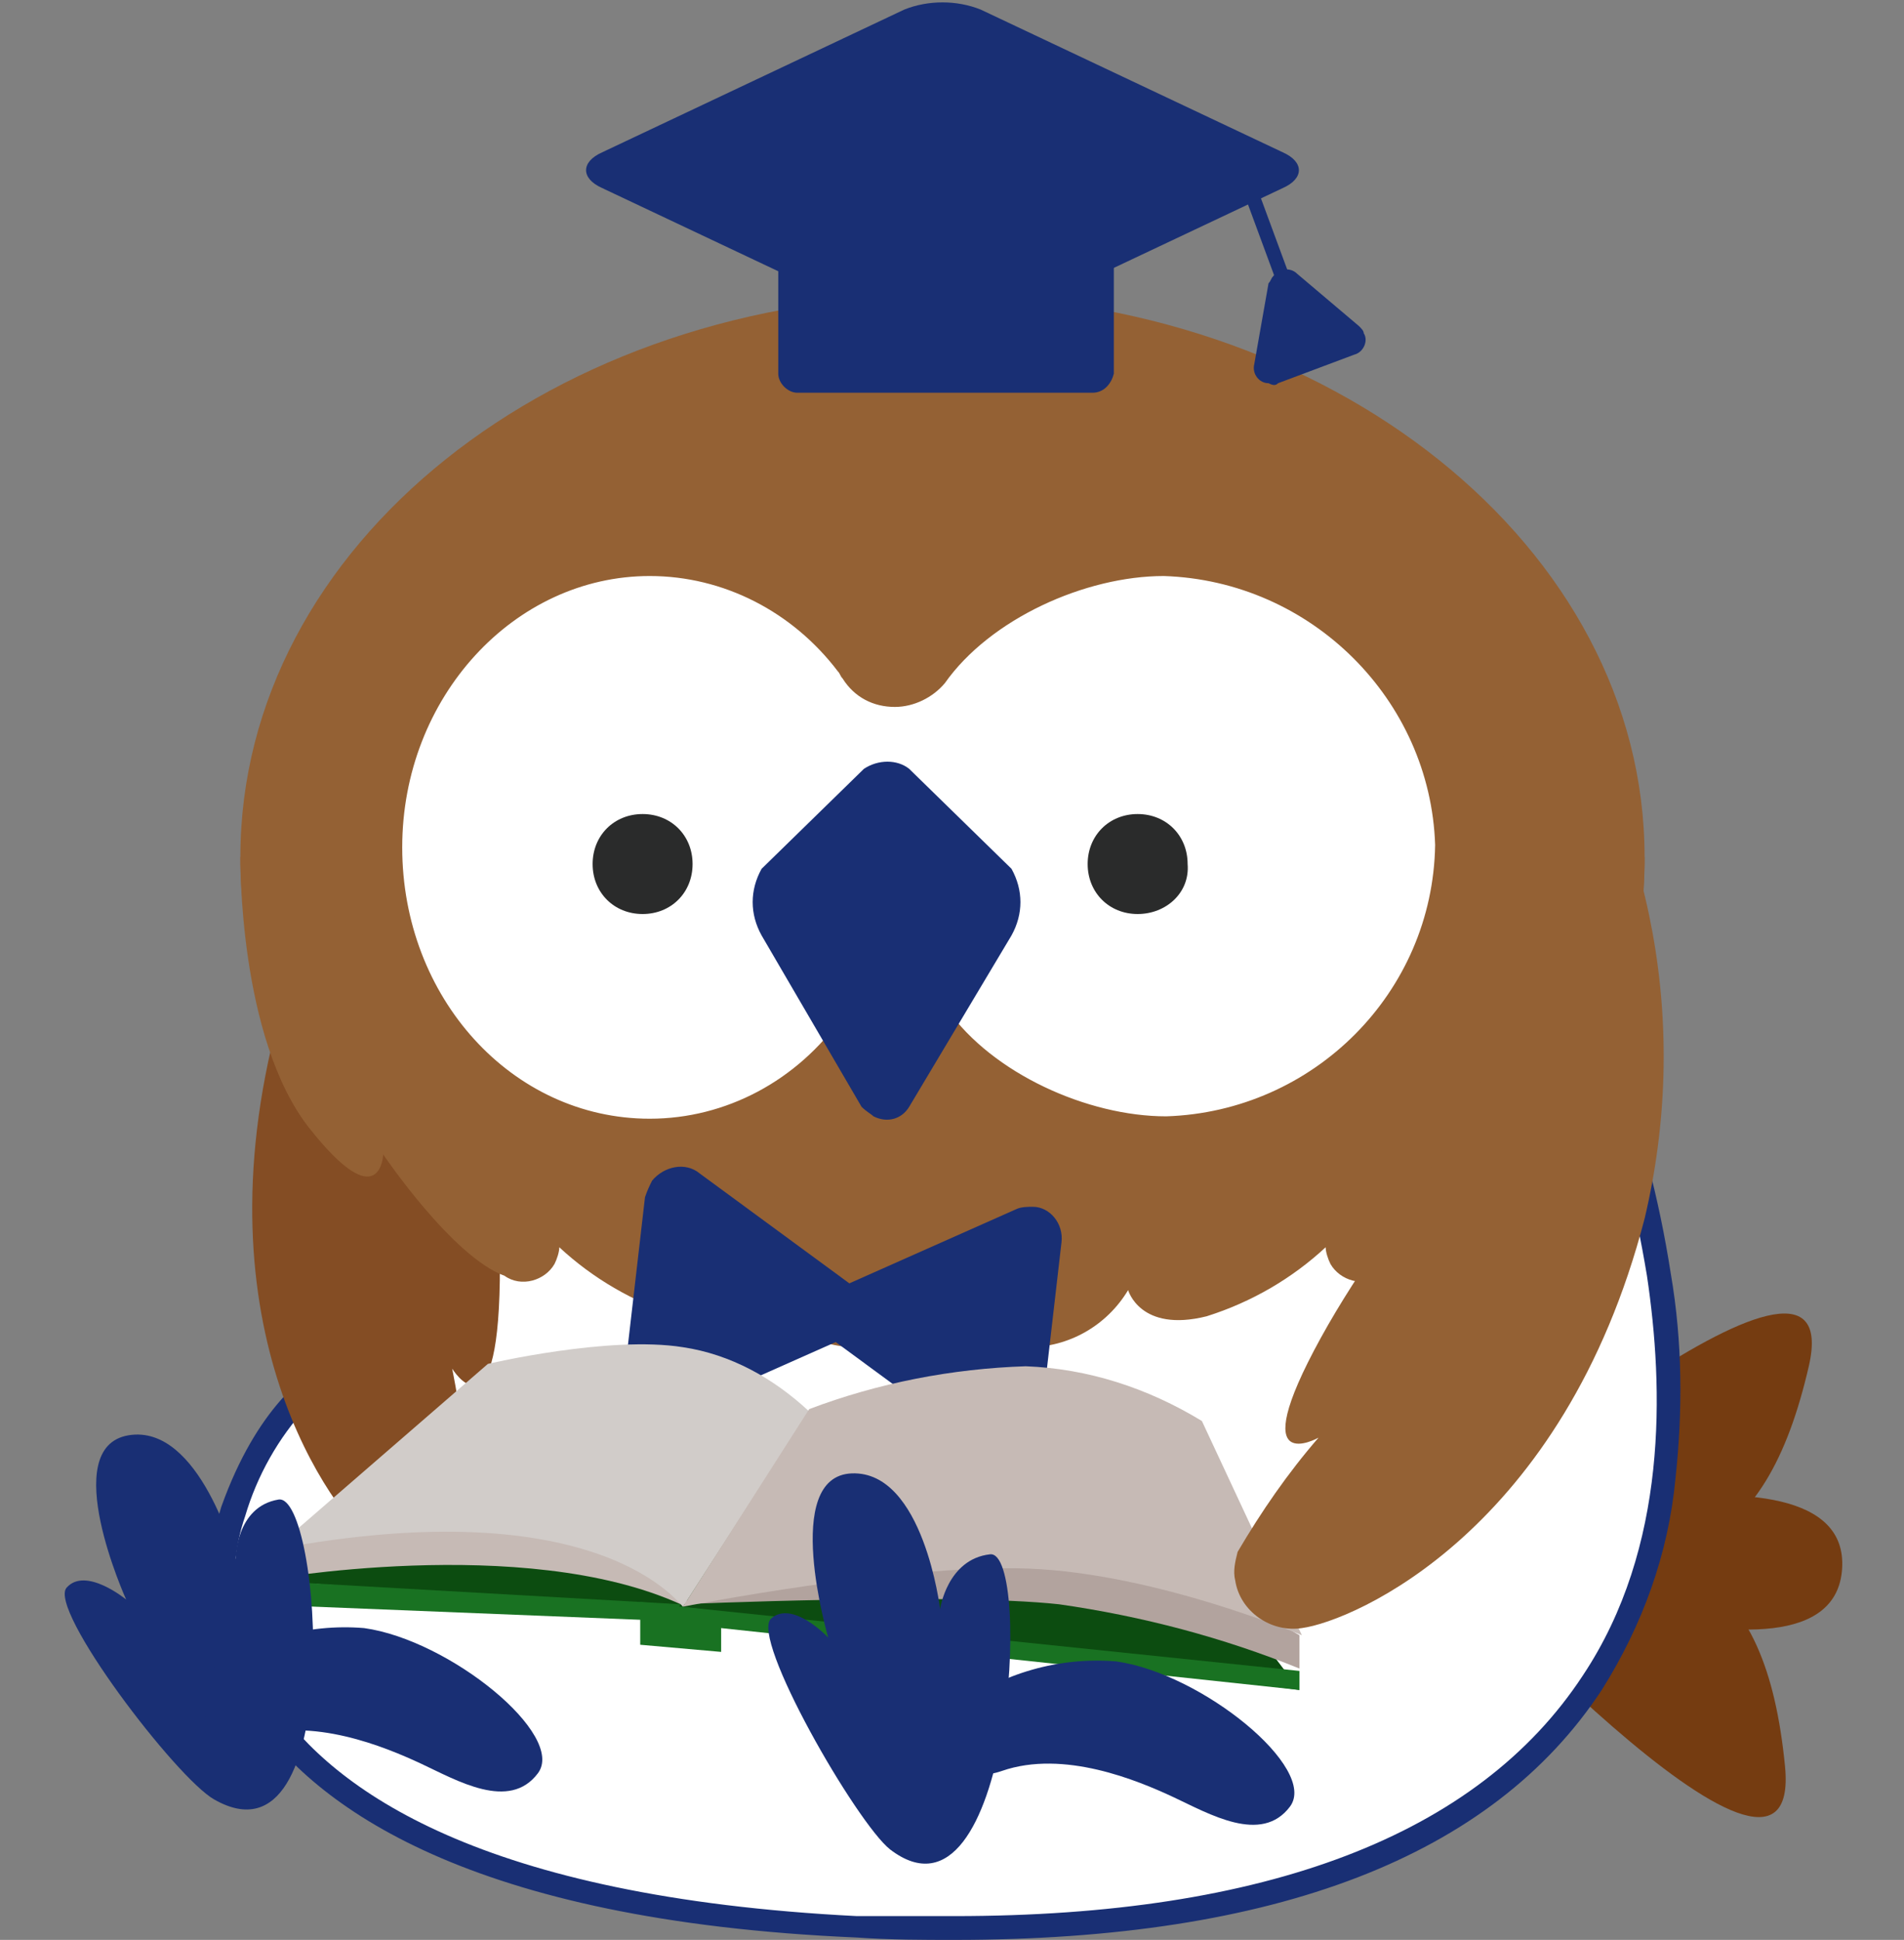
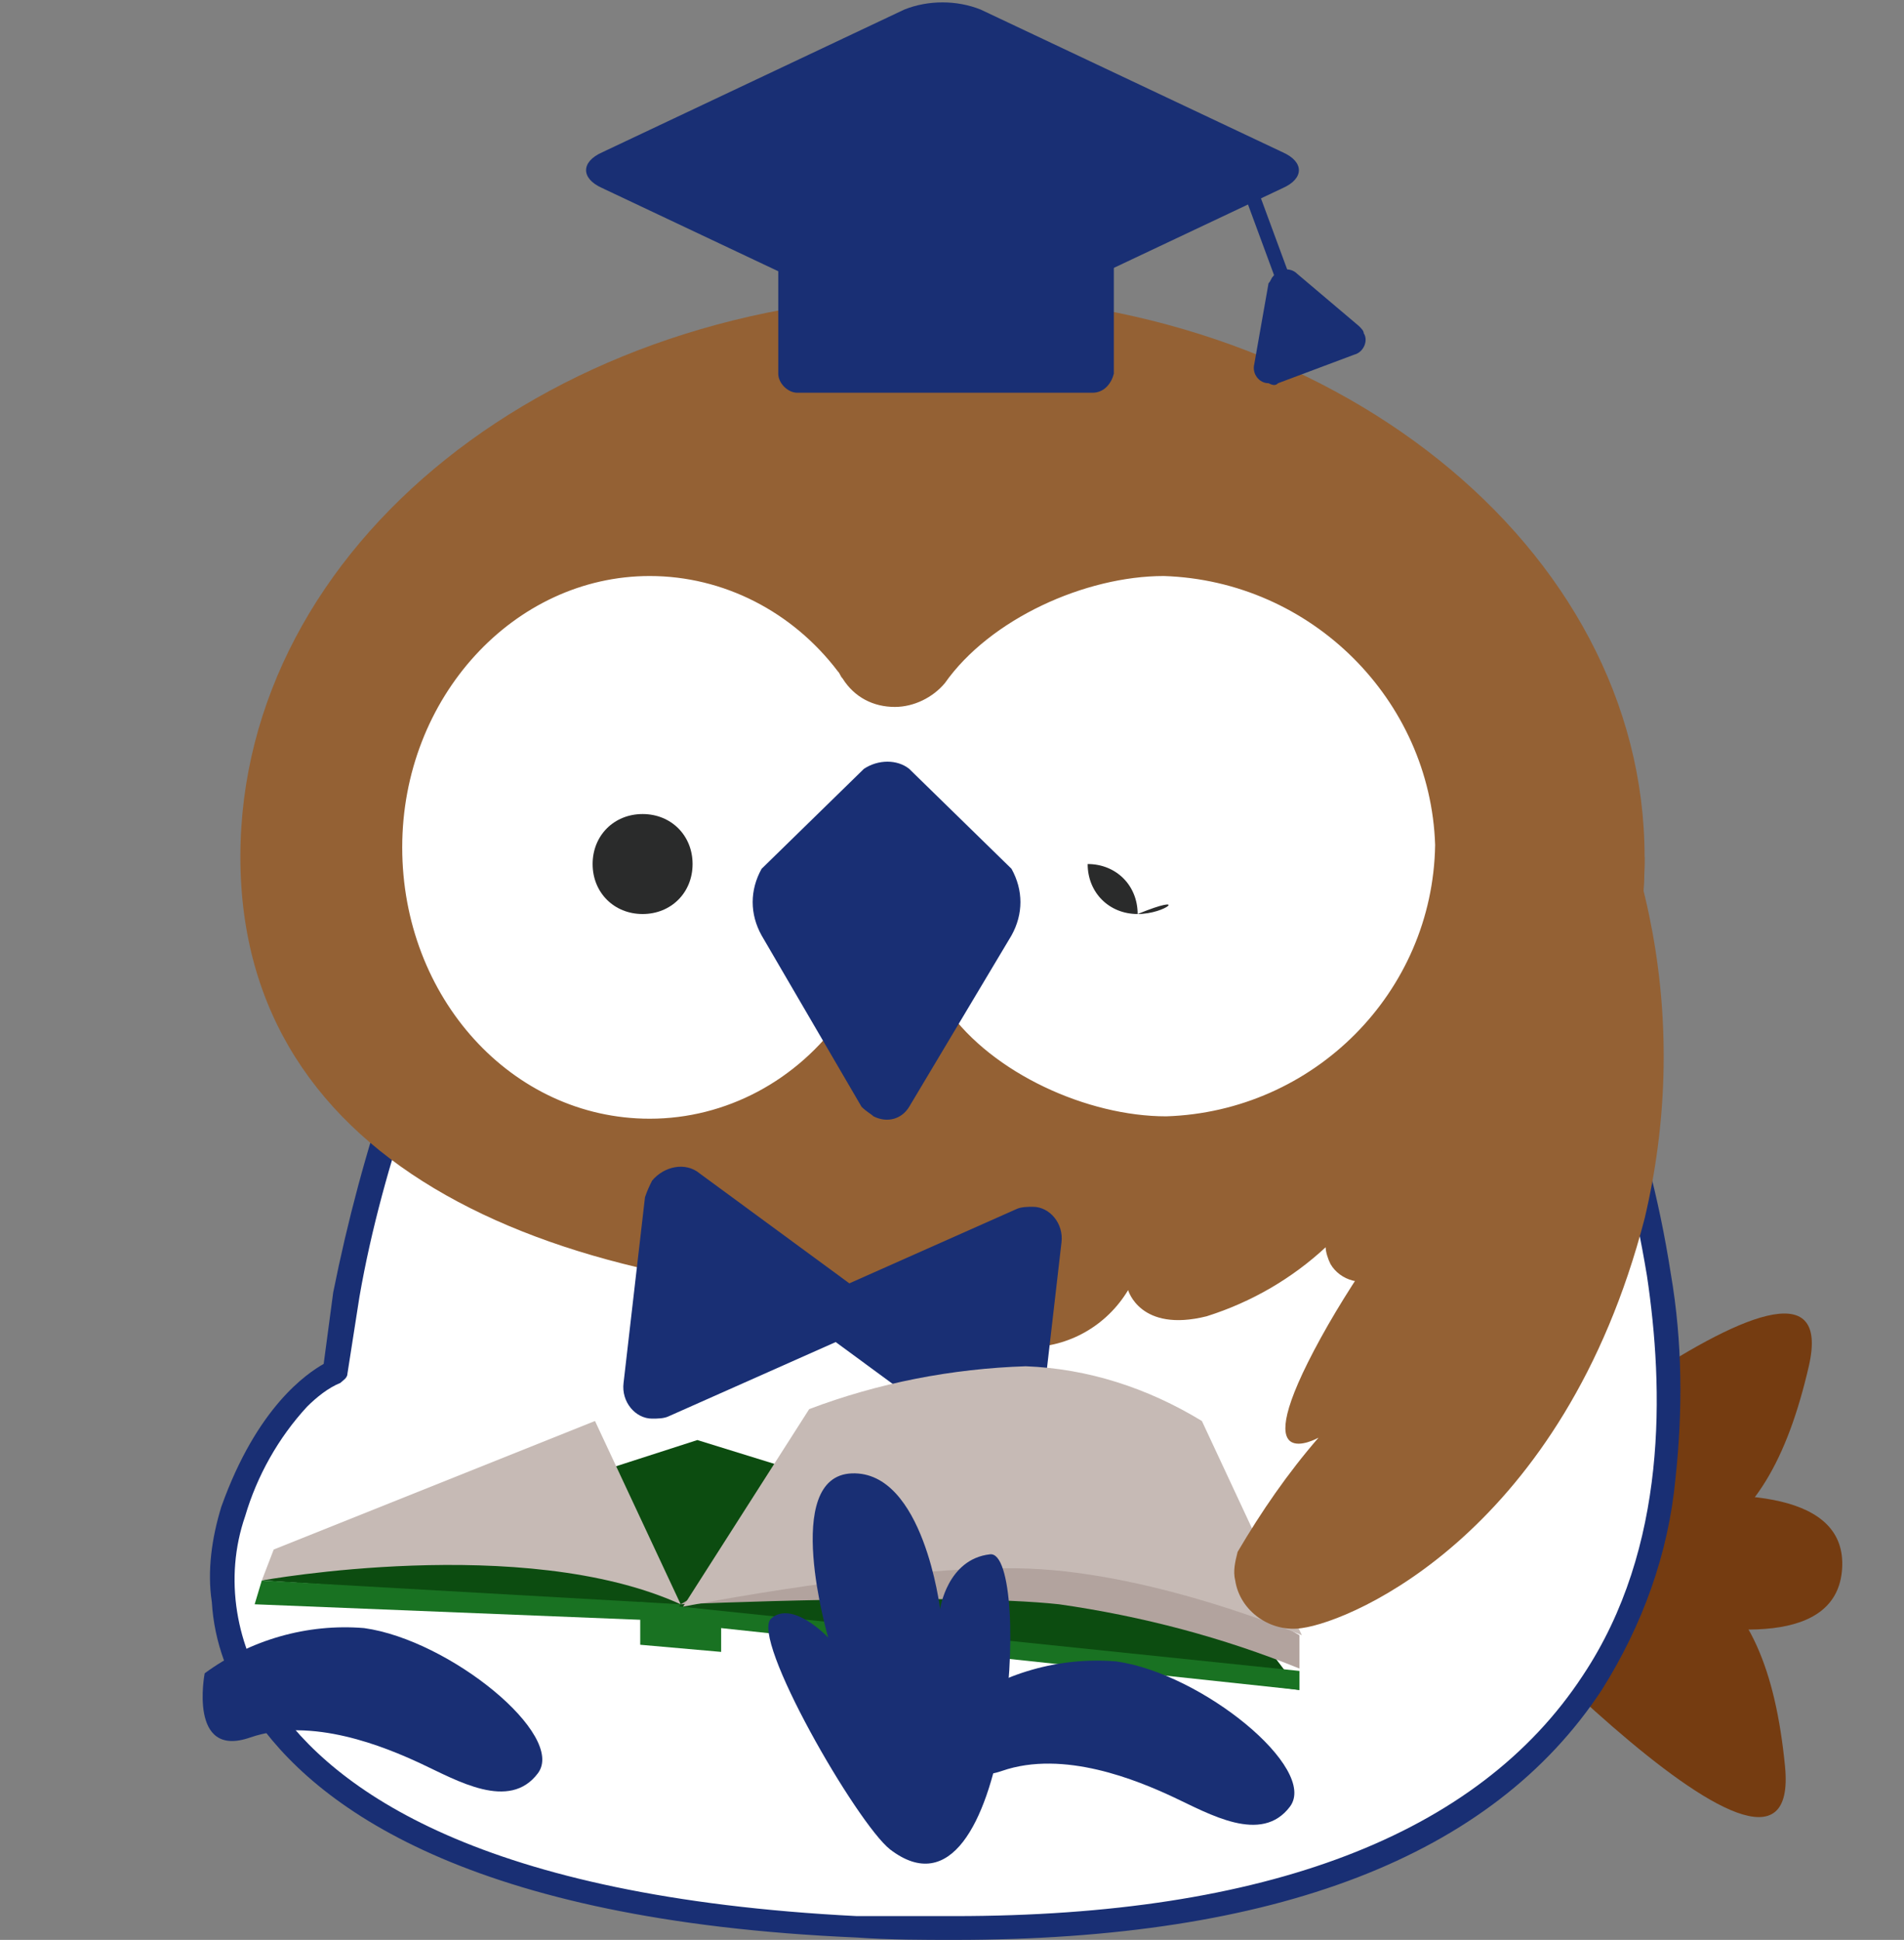
<svg xmlns="http://www.w3.org/2000/svg" version="1.1" id="レイヤー_1" x="0px" y="0px" viewBox="0 0 80 81.5" style="enable-background:new 0 0 80 81.5;" xml:space="preserve">
  <rect x="0" y="0" width="80" height="81.5" fill="#808080" stroke="none" />
  <style type="text/css">
	.st0{fill:none;}
	.st1{fill:#753C11;}
	.st2{fill:#FFFFFF;}
	.st3{fill:#192F74;}
	.st4{fill:#844D24;}
	.st5{fill:#946134;}
	.st6{fill:#2A2B2B;}
	.st7{fill:#0C4C10;}
	.st8{fill:#197222;}
	.st9{fill:#B2A39E;}
	.st10{fill:#C6BAB5;}
	.st11{fill:#D1CCC9;}
</style>
  <rect x="2.7" class="st0" width="74.7" height="81.5" />
  <path id="パス_1681" class="st1" d="M59.9,64.8c0,0,15.9,17.5,15.1,9.4S70.6,63.5,59.9,64.8" />
  <path id="パス_1682" class="st1" d="M59.9,64.9c0,0,17.9-15.3,16.1-7.5S70.3,67.5,59.9,64.9" />
  <path id="パス_1683" class="st1" d="M59.9,64.9c0,0,17.1,7.3,17.5,1S59.9,64.9,59.9,64.9" />
  <path id="パス_1684" class="st2" d="M16.9,45.6c-1,2.9-1.8,5.8-2.3,8.8l-0.5,3.2c0,0-2.5,0.9-4.3,5.9S10.3,79.7,36,80.9  c48.2,2.3,31.2-36.4,31.2-36.4L16.9,45.6z" />
  <path id="パス_1685" class="st3" d="M67.2,44c0.2,0,0.4,0.1,0.5,0.3c1.2,2.9,2,6,2.5,9.2c0.5,2.9,0.5,5.8,0.2,8.6  c-0.3,3.2-1.4,6.2-3.1,8.9c-4.6,7-13.7,10.5-27.2,10.5c-1.3,0-2.7,0-4.1-0.1c-16.3-0.7-22.8-5.5-25.4-9.4c-1-1.4-1.6-3-1.7-4.7  c-0.2-1.3,0-2.7,0.4-4c1.5-4.2,3.6-5.6,4.3-6l0.4-3c0.6-3,1.4-6,2.4-8.9c0.1-0.2,0.3-0.3,0.5-0.3L67.2,44L67.2,44z M40.1,80.5  c13.1,0,22-3.4,26.4-10.1c3.6-5.4,3.4-12.1,2.7-16.8c-0.5-3-1.2-5.9-2.3-8.6l-49.6,1.1c-0.9,2.7-1.7,5.5-2.2,8.4l-0.5,3.2  c0,0.2-0.2,0.3-0.3,0.4c-0.5,0.2-1,0.6-1.4,1c-1.2,1.3-2.1,2.9-2.6,4.6c-0.9,2.6-0.4,5.5,1.2,7.8c2.5,3.7,8.7,8.2,24.5,9  C37.4,80.5,38.8,80.5,40.1,80.5z" />
-   <path id="パス_1686" class="st4" d="M26.7,24.8c-7.4,3.6-12.8,10.2-15,18c-3.5,13.1,2.3,20.7,4,22.1c1.1,0.8,2.6,0.7,3.4-0.4  c0.2-0.3,0.4-0.7,0.5-1.1c0-2-0.2-3.9-0.6-5.9c0,0,1.9,3.1,2-3.7s-2.1-12.6,1.2-18.6c1.8-3.3,3.9-6.4,6.5-9.2L26.7,24.8z" />
  <path id="パス_1687" class="st5" d="M69.1,36c0,13-13.2,18.6-29.5,18.6S10.1,49.1,10.1,36s13.2-23.6,29.5-23.6S69.1,23,69.1,36" />
-   <path id="パス_1688" class="st5" d="M10.1,36c0,0-0.1,7.6,2.9,11.4s3.1,1.1,3.1,1.1s2.9,4.3,5.1,5.1c0.7,0.5,1.7,0.2,2.1-0.5  c0.1-0.2,0.2-0.5,0.2-0.7c1.4,1.3,3.1,2.3,5,2.9c2.8,0.7,3.3-1.1,3.3-1.1c0.9,1.5,2.5,2.4,4.2,2.4c2.8-0.1,3.5-1.9,3.5-1.9L10.1,36z  " />
  <path id="パス_1689" class="st5" d="M69.1,36c0,0,0.1,7.6-2.9,11.4s-3.1,1.1-3.1,1.1s-2.9,4.3-5.1,5.1c-0.7,0.5-1.7,0.2-2.1-0.5  c-0.1-0.2-0.2-0.5-0.2-0.7c-1.4,1.3-3.1,2.3-5,2.9c-2.8,0.7-3.3-1.1-3.3-1.1c-0.9,1.5-2.5,2.4-4.2,2.4c-2.8-0.1-3.5-1.9-3.5-1.9  L69.1,36z" />
  <path id="パス_1690" class="st3" d="M35.8,54l-6.4-4.7c-0.6-0.5-1.5-0.3-2,0.3c-0.1,0.2-0.2,0.4-0.3,0.7l-0.9,7.8  c-0.1,0.8,0.5,1.5,1.2,1.5c0.2,0,0.5,0,0.7-0.1l7.2-3.2c0.7-0.3,1-1.1,0.7-1.8C36.1,54.3,36,54.1,35.8,54" />
  <path id="パス_1691" class="st3" d="M35,56.3l6.4,4.7c0.6,0.5,1.5,0.3,2-0.3c0.1-0.2,0.2-0.4,0.3-0.7l0.9-7.8  c0.1-0.8-0.5-1.5-1.2-1.5c-0.2,0-0.5,0-0.7,0.1L35.5,54c-0.7,0.3-1,1.1-0.7,1.8C34.7,56,34.8,56.2,35,56.3" />
  <path id="パス_1692" class="st3" d="M45.9,16.5H33.5c-0.4,0-0.8-0.4-0.8-0.8v-5.1c0-0.4,0.4-0.8,0.8-0.8H46c0.4,0,0.8,0.4,0.8,0.8  v5.1C46.7,16.1,46.4,16.5,45.9,16.5" />
  <path id="パス_1693" class="st3" d="M38,13.9l-12.7-6c-0.9-0.4-0.9-1.1,0-1.5l12.7-6c1-0.4,2.2-0.4,3.2,0l12.7,6  c0.9,0.4,0.9,1.1,0,1.5l-12.7,6C40.2,14.3,39.1,14.3,38,13.9" />
  <path id="パス_1694" class="st3" d="M53.7,16.1l3.2-1.2c0.4-0.1,0.6-0.6,0.4-0.9c0-0.1-0.1-0.2-0.2-0.3l-2.6-2.2  c-0.3-0.3-0.8-0.2-1,0.1c-0.1,0.1-0.1,0.2-0.2,0.3l-0.6,3.4c-0.1,0.4,0.2,0.8,0.6,0.8C53.5,16.2,53.6,16.2,53.7,16.1" />
  <rect id="長方形_2551" x="53" y="7.5" transform="matrix(0.938 -0.346 0.346 0.938 -0.19 19.032)" class="st3" width="0.6" height="5.1" />
  <path id="パス_1695" class="st2" d="M48.9,24.2c-3.3,0-7.3,1.8-9.2,4.5c-0.5,0.6-1.3,1-2.1,1c-0.9,0-1.7-0.4-2.2-1.2  c-0.1-0.1-0.1-0.2-0.2-0.3l0,0l0,0c-1.9-2.5-4.8-4-7.9-4c-5.7,0-10.4,5.1-10.4,11.4S21.5,47,27.3,47c3.2,0,6.2-1.6,8.1-4.3l0,0  c0.5-0.7,1.4-1.2,2.3-1.2c0.8,0,1.6,0.4,2.1,0.9c1.9,2.7,5.9,4.5,9.2,4.5c6.2-0.2,11.2-5.2,11.3-11.4C60.1,29.4,55.1,24.4,48.9,24.2  " />
  <path id="パス_1696" class="st6" d="M27,38.4c-1.2,0-2.1-0.9-2.1-2.1s0.9-2.1,2.1-2.1s2.1,0.9,2.1,2.1S28.2,38.4,27,38.4L27,38.4" />
-   <path id="パス_1697" class="st6" d="M47.8,38.4c-1.2,0-2.1-0.9-2.1-2.1s0.9-2.1,2.1-2.1c1.2,0,2.1,0.9,2.1,2.1  C50,37.5,49,38.4,47.8,38.4" />
+   <path id="パス_1697" class="st6" d="M47.8,38.4c-1.2,0-2.1-0.9-2.1-2.1c1.2,0,2.1,0.9,2.1,2.1  C50,37.5,49,38.4,47.8,38.4" />
  <path id="パス_1698" class="st3" d="M36.2,46.5L32,39.3c-0.5-0.9-0.5-1.9,0-2.8l4.3-4.2c0.6-0.4,1.4-0.4,1.9,0l4.3,4.2  c0.5,0.9,0.5,1.9,0,2.8l-4.3,7.2c-0.3,0.5-0.9,0.7-1.5,0.4C36.6,46.8,36.4,46.7,36.2,46.5" />
  <path id="パス_1699" class="st7" d="M11,66.4l18.3-5.9l13.9,4.3l8.6,2.5l2.8,3.7L28,67.5L11,66.4z" />
  <path id="パス_1700" class="st8" d="M26.9,67.3l3.4,0.4v1.7l-3.4-0.3V67.3z" />
  <path id="パス_1701" class="st8" d="M10.7,67.4l17.4,0.7l0.5-0.7l-17.6-1L10.7,67.4z" />
  <path id="パス_1702" class="st8" d="M30.3,68.4l-1.7-0.9l26,2.7V71L30.3,68.4z" />
  <path id="パス_1703" class="st9" d="M28.6,67.4c0,0,11.3-0.5,15.9,0c3.5,0.5,6.9,1.4,10.1,2.7v-1.4l-14.3-8.2L28.6,67.4z" />
  <path id="パス_1704" class="st10" d="M25,59.7l-13.5,5.4L11,66.4c0,0,11-2,17.6,1" />
-   <path id="パス_1705" class="st11" d="M11.5,65.1l9-7.8c0,0,5.1-1.2,8.2-0.7c2,0.3,3.8,1.3,5.3,2.7l-5.3,8.2  C28.6,67.5,25.3,62.5,11.5,65.1" />
  <path id="パス_1706" class="st10" d="M34,59.2c2.9-1.1,6-1.7,9.1-1.8c2.6,0.1,5.1,0.9,7.4,2.3l4.2,9c0,0-6.1-2.6-11.5-2.8  s-14.5,1.6-14.5,1.6L34,59.2z" />
  <path id="パス_1707" class="st3" d="M37.4,77.7c-1.4-1.1-5.9-8.9-5-9.7c0.9-0.8,2.4,0.8,2.4,0.8s-2-6.8,1-6.9s3.7,5.7,3.7,5.7  s0.3-2.1,2.1-2.3S42.5,81.6,37.4,77.7" />
  <path id="パス_1708" class="st3" d="M40.2,71.7c1.9-1.4,4.3-2.1,6.7-1.9c3.6,0.5,8.5,4.5,7.3,6.1s-3.4,0.3-4.9-0.4s-4.6-2-7.2-1.1  S40.2,71.7,40.2,71.7" />
-   <path id="パス_1709" class="st3" d="M9,75.6c-1.6-0.9-7-8-6.2-8.9s2.5,0.5,2.5,0.5s-2.9-6.4,0.1-6.9s4.5,5.2,4.5,5.2  s0-2.2,1.8-2.5S14.6,78.8,9,75.6" />
  <path id="パス_1710" class="st3" d="M8.6,70.3c1.9-1.4,4.3-2.1,6.7-1.9c3.6,0.5,8.5,4.5,7.3,6.1s-3.4,0.3-4.9-0.4s-4.6-2-7.2-1.1  S8.6,70.3,8.6,70.3" />
  <path id="パス_1711" class="st5" d="M64.9,28.1c4.6,6.8,6.1,15.1,4.2,23.1c-3.4,13.1-12.2,16.9-14.4,17.2c-1.3,0.2-2.6-0.7-2.8-2  c-0.1-0.4,0-0.8,0.1-1.2c1-1.7,2.1-3.3,3.4-4.8c0,0-3.2,1.8,0.1-4.2s8-10,8.1-16.8c0.1-3.8-0.3-7.5-1.1-11.2L64.9,28.1z" />
</svg>